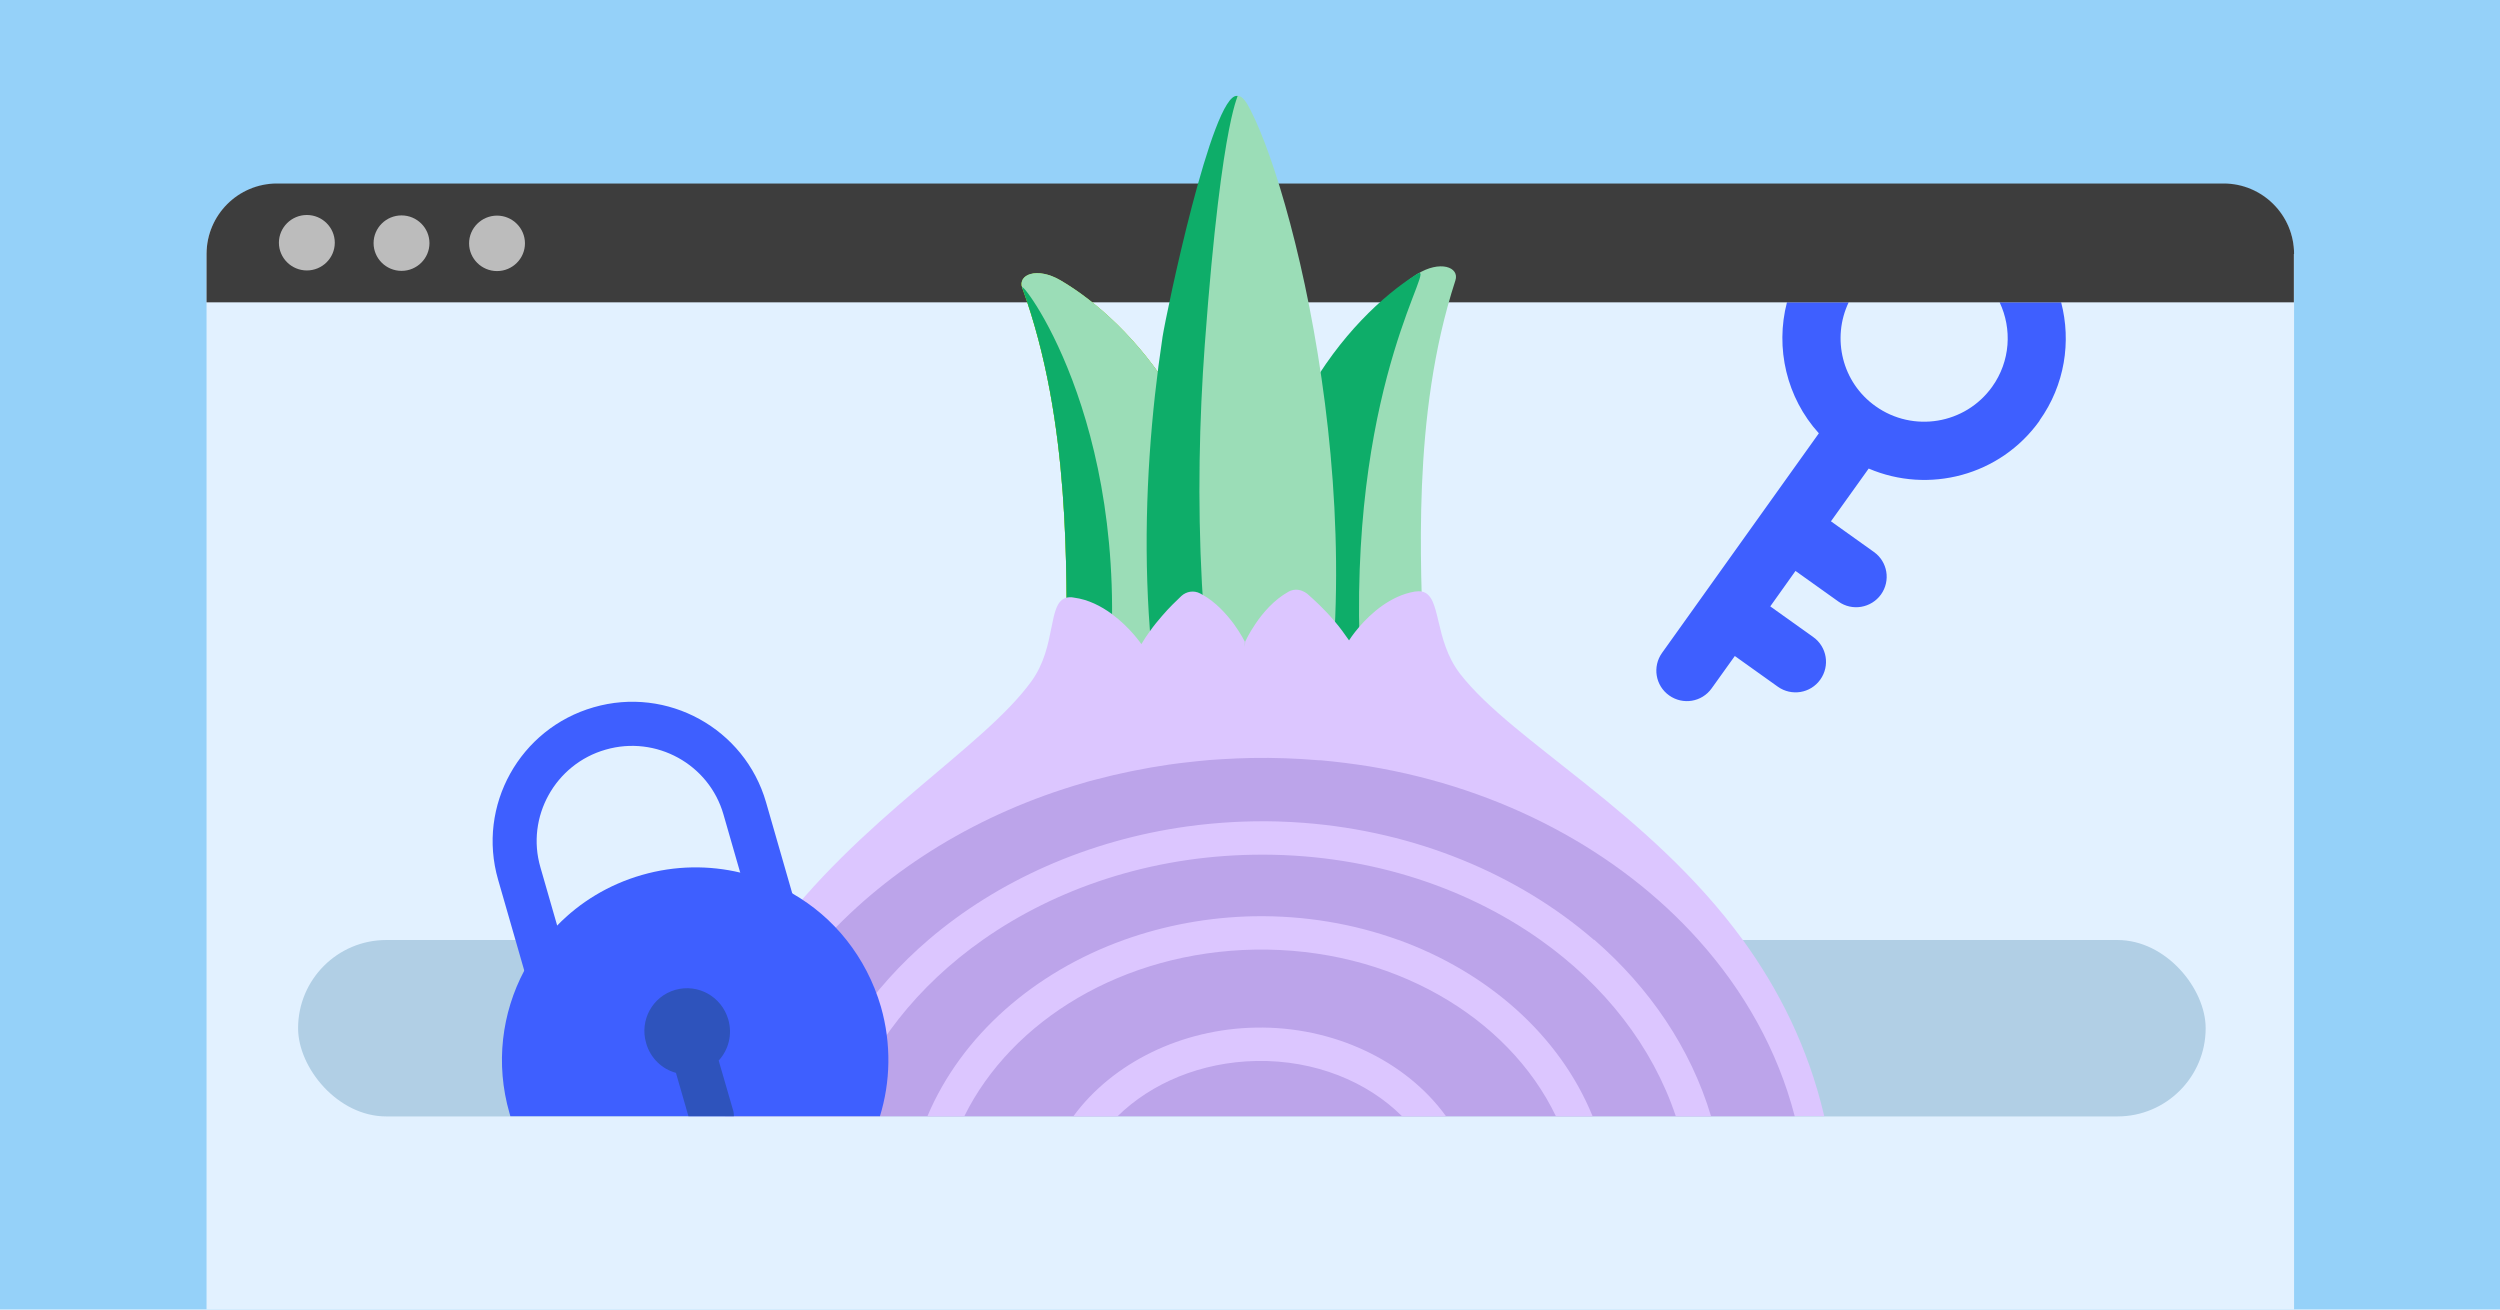
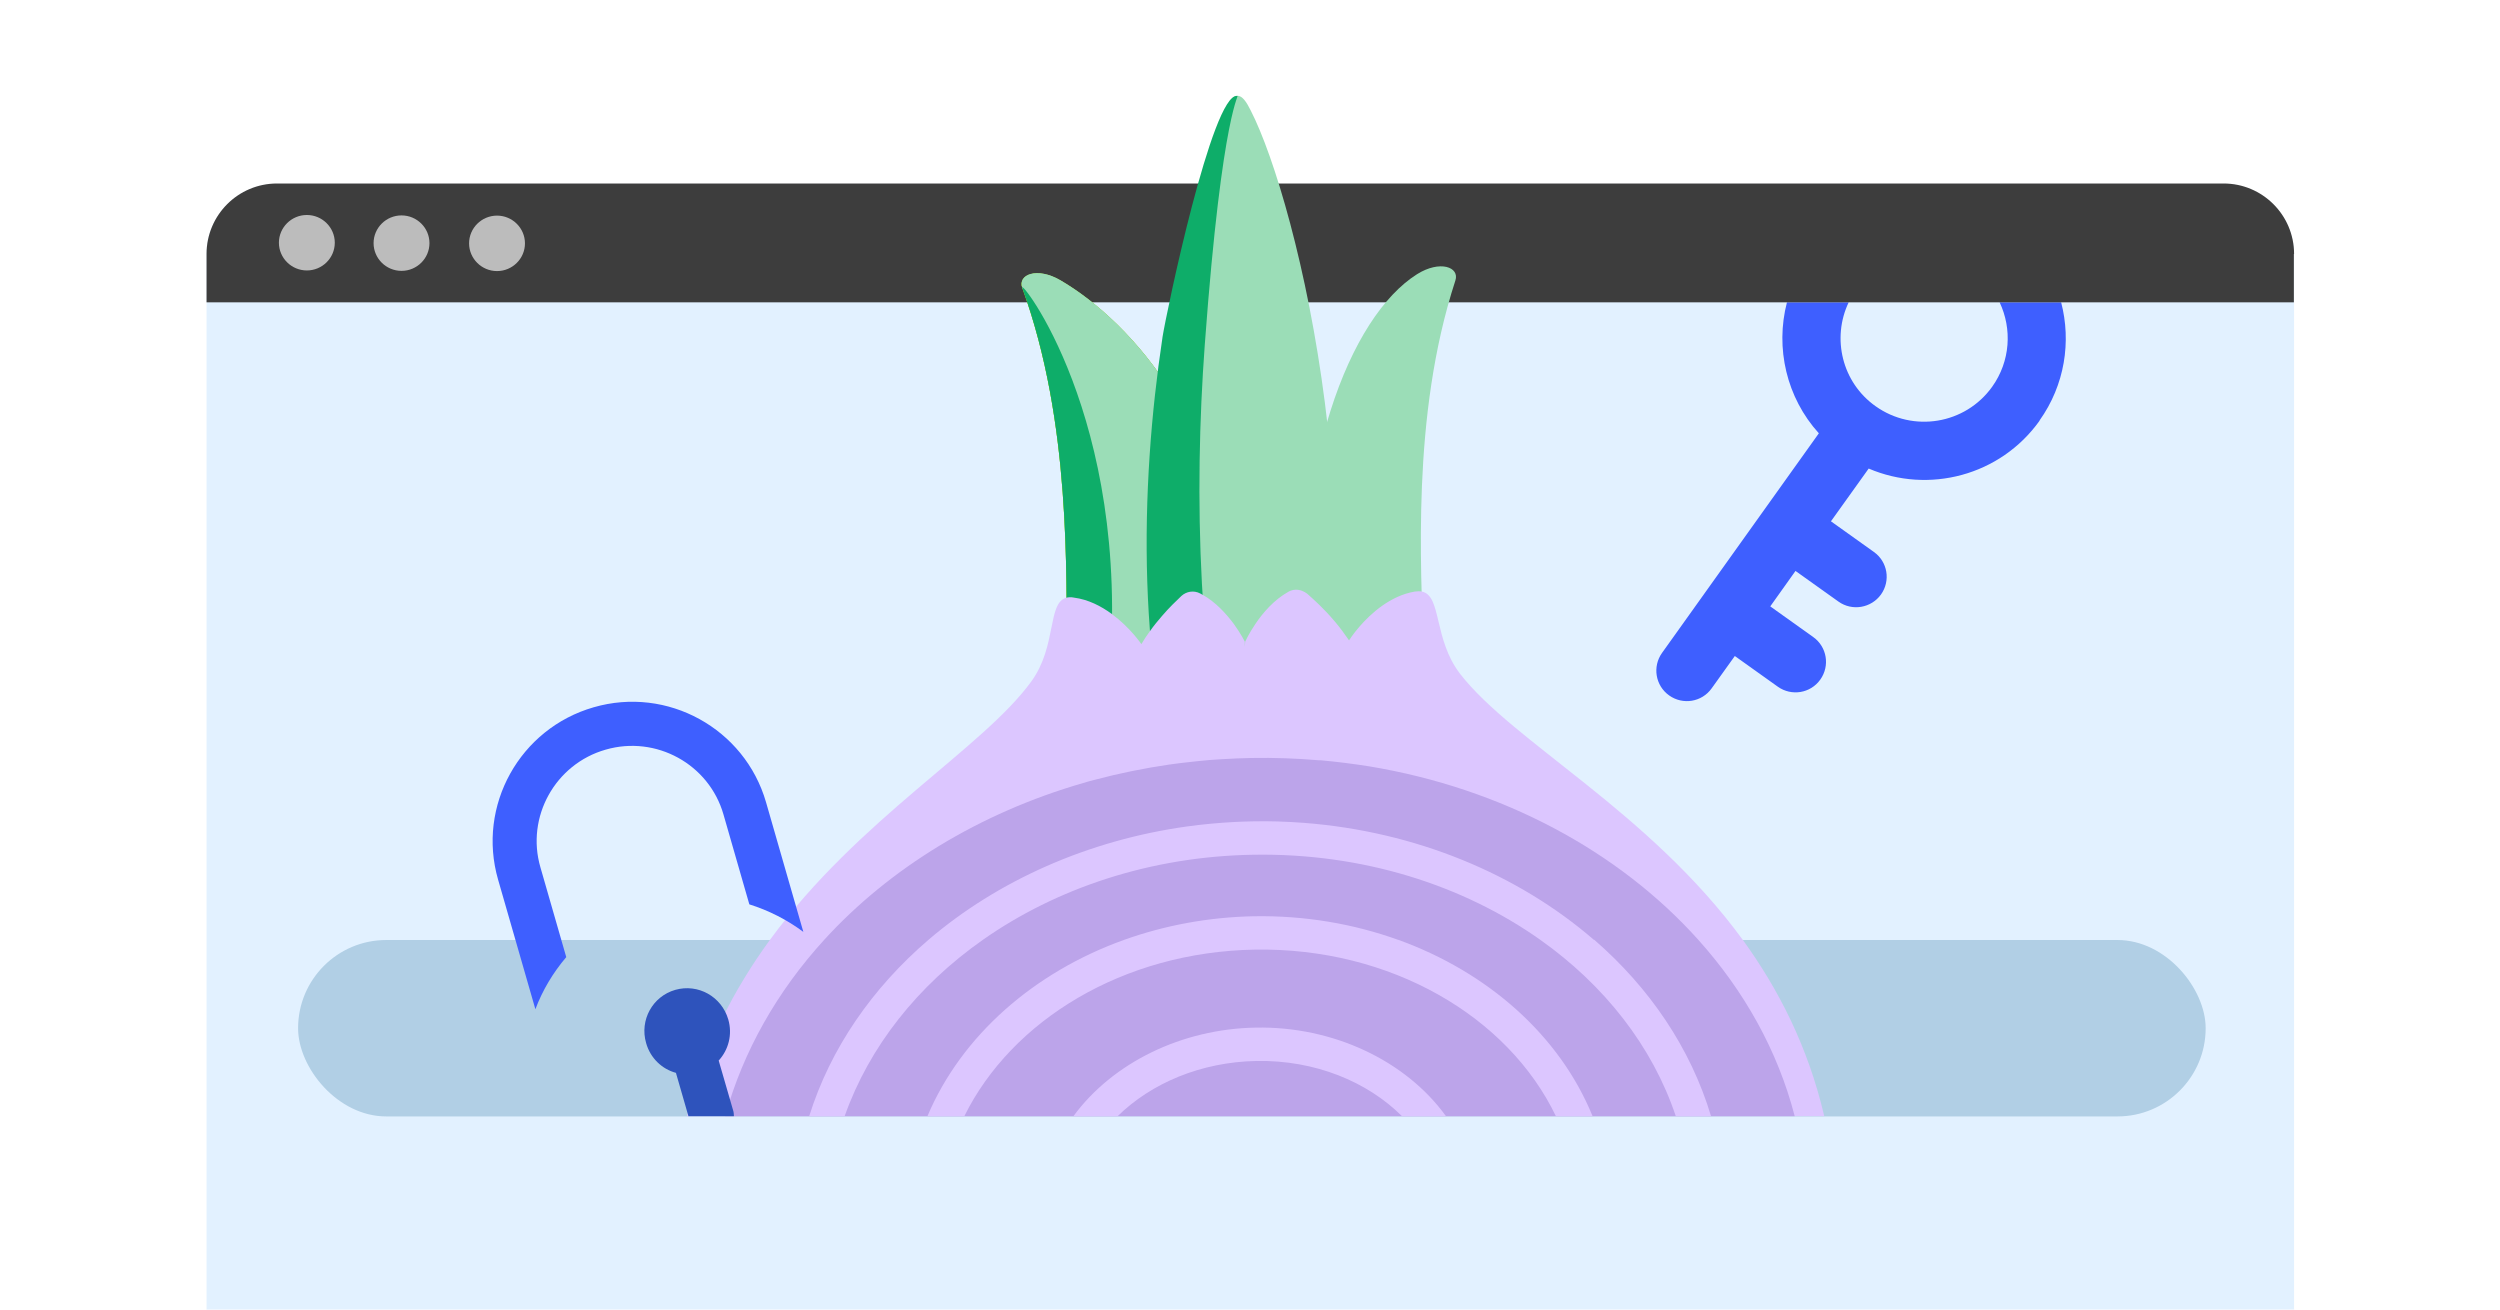
<svg xmlns="http://www.w3.org/2000/svg" fill="none" height="495" viewBox="0 0 945 495" width="945">
-   <path d="M0 0H945V495H0Z" fill="#95d1f9" />
  <path d="M867.16 96.084V495H78.076V96.005C78.076 95.847 78.076 95.611 78.076 95.453 78.076 95.217 78.076 94.98 78.076 94.744 78.786 80.713 90.451 69.521 104.639 69.521H840.518C847.849 69.521 854.549 72.516 859.357 77.324 859.751 77.718 860.145 78.191 860.539 78.585 864.638 83.236 867.16 89.384 867.16 96.084Z" fill="#e2f1ff" />
  <rect fill="#b1cfe5" height="66.686" rx="33.343" width="721.061" x="112.679" y="355.325" />
  <path clip-rule="evenodd" d="M770.998 158.983C756.1 179.871 728.986 186.807 706.364 177.112L692.097 197.054 708.334 208.641C713.537 212.346 714.719 219.518 711.014 224.721 707.31 229.844 700.137 231.105 694.935 227.4L678.697 215.814 669.16 229.213 685.397 240.8C690.6 244.505 691.782 251.678 688.077 256.88 684.373 262.082 677.2 263.264 671.998 259.56L655.76 247.973 647.011 260.19C643.307 265.393 636.134 266.575 630.932 262.87 625.729 259.166 624.547 251.993 628.252 246.791L687.525 163.791C675.308 150.313 670.973 131.553 675.466 114.291H698.797C692.334 127.849 696.275 144.559 708.965 153.545 723.153 163.634 742.858 160.402 753.026 146.214 759.963 136.519 760.593 124.302 755.864 114.291H779.116C782.979 129.11 780.535 145.505 770.919 158.983H770.998Z" fill="#3e5fff" fill-rule="evenodd" />
  <path d="M867.081 96.005V114.291H78.076V96.005C78.076 81.344 89.978 69.363 104.718 69.363H840.518C855.179 69.363 867.16 81.265 867.16 96.005H867.081Z" fill="#3d3d3d" />
  <path d="M115.99 102.232C121.822 102.232 126.552 97.502 126.552 91.748 126.552 85.994 121.822 81.265 115.99 81.265 110.157 81.265 105.427 85.994 105.427 91.748 105.427 97.502 110.157 102.232 115.99 102.232Z" fill="#bcbcbc" />
  <path d="M151.775 102.389C157.608 102.389 162.337 97.66 162.337 91.906 162.337 86.152 157.608 81.423 151.775 81.423 145.942 81.423 141.213 86.152 141.213 91.906 141.213 97.66 145.942 102.389 151.775 102.389Z" fill="#bcbcbc" />
  <path d="M187.875 102.468C193.708 102.468 198.437 97.739 198.437 91.985 198.437 86.231 193.708 81.502 187.875 81.502 182.042 81.502 177.313 86.231 177.313 91.985 177.313 97.739 182.042 102.468 187.875 102.468Z" fill="#bcbcbc" />
  <path d="M492.757 251.678C498.511 344.608 538.159 262.476 537.922 244.978 537.37 214.631 533.272 157.801 550.139 106.015 551.795 100.971 544.307 98.212 535.636 103.65 510.256 119.651 488.186 175.615 492.836 251.599L492.757 251.678Z" fill="#9bddb7" />
-   <path d="M474.707 240.248C480.461 333.179 514.354 259.481 513.881 241.982 511.044 141.643 544.228 98.133 535.479 103.65 510.098 119.651 469.978 164.264 474.707 240.248Z" fill="#0ead69" />
+   <path d="M474.707 240.248Z" fill="#0ead69" />
  <path d="M466.352 240.406C463.751 333.416 403.689 264.762 403.374 247.264 402.822 216.917 405.029 160.008 386.427 108.853 384.614 103.887 391.944 100.813 400.851 106.015 426.784 121.149 468.401 164.343 466.352 240.485V240.406Z" fill="#81c125" />
  <path d="M466.352 240.406C463.751 333.416 403.689 264.762 403.374 247.264 402.822 216.917 405.029 160.008 386.427 108.853 384.614 103.887 391.944 100.813 400.851 106.015 426.784 121.149 468.401 164.343 466.352 240.485V240.406Z" fill="#95d31c" />
  <path d="M466.352 240.406C463.751 333.416 421.424 264.841 421.108 247.342 420.557 216.996 408.418 150.786 386.427 108.774 384.614 103.808 391.944 100.734 400.851 105.936 426.784 121.07 468.401 164.264 466.352 240.406Z" fill="#9bddb7" />
  <path d="M419.374 255.776C411.492 348.549 403.689 264.683 403.374 247.264 402.822 216.917 405.029 160.008 386.427 108.853 384.614 103.887 427.651 157.564 419.296 255.776H419.374Z" fill="#0ead69" />
  <path d="M451.691 129.425C453.346 119.494 456.342 40.751 466.825 36.416 469.505 35.312 471.397 39.096 472.737 41.697 490.55 76.299 523.419 211.557 491.969 313.868 480.855 313.553 460.756 313.868 449.642 314.577 429.148 255.146 443.336 185.467 451.77 129.425H451.691Z" fill="#9bddb7" />
  <path d="M494.176 313.237C494.176 313.237 494.018 313.631 494.018 313.868 491.496 313.868 488.343 313.868 484.954 313.789 487.949 313.553 491.102 313.395 494.176 313.316V313.237Z" fill="#0ead69" />
  <path d="M439.395 127.612C440.971 117.681 458.233 35.312 467.613 36.258 469.032 35.785 462.096 39.49 455.396 130.45 451.297 186.492 452.558 253.412 467.692 315.76 459.337 315.917 455.159 314.341 449.642 314.656 429.148 255.303 430.961 183.733 439.395 127.691V127.612Z" fill="#0ead69" />
  <path d="M689.417 421.932H259.682C265.987 395.764 277.417 373.93 291.053 355.249 324.552 309.454 371.608 282.812 389.895 257.51 399.59 244.111 395.807 227.716 403.216 225.903 404.004 225.745 404.871 225.666 405.975 225.903 411.413 226.612 416.221 229.135 420.241 232.051 420.241 232.051 420.399 232.13 420.399 232.209 427.257 237.253 431.434 243.48 431.434 243.48 432.459 241.746 433.562 240.091 434.666 238.593 436.163 236.465 437.74 234.573 439.237 232.839 441.996 229.607 444.676 227.085 446.568 225.272 448.459 223.538 451.297 223.065 453.662 224.326 453.977 224.484 454.292 224.642 454.529 224.799 459.652 227.637 463.672 232.209 466.431 235.913 469.111 239.618 470.53 242.534 470.53 242.534V244.584L470.687 242.534C470.687 242.534 472.027 239.539 474.549 235.834 477.308 231.736 481.486 226.77 487.003 223.696 488.659 222.75 490.55 222.671 492.284 223.381 492.915 223.617 493.546 224.011 494.097 224.405 496.698 226.691 500.639 230.238 504.659 235.046 506.472 237.174 508.206 239.539 509.94 242.061 509.94 242.061 511.359 239.775 513.881 236.859 518.138 231.972 525.468 225.193 534.769 223.617 535.794 223.459 536.661 223.459 537.449 223.617 545.016 225.115 541.784 241.588 551.952 254.752 571.973 280.526 623.365 306.774 658.756 355.249 672.234 373.851 683.427 395.606 689.575 421.932H689.417Z" fill="#dcc6ff" />
  <path d="M678.382 421.932H274.106C280.885 397.34 293.811 374.718 311.546 355.249 336.217 328.213 370.19 307.326 409.443 295.975 410.94 295.502 412.438 295.108 414.014 294.714 423.158 292.271 432.616 290.379 442.233 288.96 442.39 288.96 442.627 288.96 442.863 288.881 444.991 288.566 447.198 288.33 449.326 288.093 450.509 287.936 451.691 287.857 452.873 287.699 455.79 287.384 458.706 287.147 461.623 286.99 465.406 286.753 469.19 286.596 472.973 286.517 481.643 286.359 490.156 286.674 498.511 287.384 498.748 287.384 498.984 287.384 499.221 287.384 505.369 287.936 511.517 288.724 517.507 289.67 568.032 298.025 612.014 321.908 641.888 355.17 659.307 374.561 671.998 397.182 678.382 421.854V421.932Z" fill="#bca4ea" />
  <g clip-rule="evenodd" fill-rule="evenodd">
    <path d="M602.477 355.249C573.786 330.42 535.084 314.262 492.757 311.03 486.373 310.557 479.909 310.321 473.446 310.479 471.081 310.479 468.795 310.636 466.51 310.715 460.598 311.03 454.686 311.582 448.932 312.37 411.256 317.572 377.047 332.943 350.957 355.249 329.754 373.457 313.911 396.236 305.871 421.932H319.271C328.572 395.606 346.937 372.511 371.53 355.249 399.275 335.78 434.823 323.721 473.761 323.09 515.064 322.381 553.056 334.598 582.22 355.249 606.497 372.432 624.626 395.527 633.454 421.932H646.775C639.05 396.158 623.522 373.378 602.635 355.249H602.477Z" fill="#dcc6ff" />
    <path d="M528.463 355.249C511.596 349.18 493.151 346.027 474.077 346.342 456.815 346.658 440.183 349.811 424.971 355.249 390.841 367.467 363.411 391.507 350.563 421.932H364.514C382.407 385.674 424.577 359.821 474.313 358.954 525.705 358.087 570.081 384.256 588.131 421.932H602.004C589.55 391.35 562.357 367.467 528.542 355.249H528.463Z" fill="#dcc6ff" />
    <path d="M474.707 388.433C446.647 388.906 420.557 401.754 405.738 421.932H422.448C435.139 409.478 453.898 401.439 474.944 401.045 497.014 400.65 516.877 408.848 529.961 421.932H546.592C531.38 400.887 503.871 387.881 474.707 388.433Z" fill="#dcc6ff" />
  </g>
  <path d="M214.044 361.791 204.27 327.819C198.752 308.823 209.866 288.803 228.941 283.364 248.016 277.846 268.037 288.881 273.475 307.877L283.249 341.85C290.58 344.135 297.516 347.682 303.664 352.254L289.555 303.227C281.515 275.403 252.272 259.244 224.369 267.363 196.467 275.403 180.229 304.567 188.269 332.47L202.378 381.497C205.058 374.324 209.078 367.624 214.044 361.791Z" fill="#3e5fff" />
-   <path d="M332.592 421.932H192.92C192.841 421.538 192.683 421.223 192.604 420.829 187.166 402.069 189.688 382.837 198.201 366.836 200.329 362.737 202.93 358.875 205.846 355.249 207.344 353.358 208.999 351.545 210.654 349.811 219.167 341.061 230.045 334.361 242.656 330.736 255.267 327.11 268.037 327.031 279.939 329.869 286.875 331.524 293.496 334.204 299.565 337.751 307.369 342.244 314.305 348.155 319.98 355.328 325.734 362.58 330.227 371.092 332.986 380.551 337.006 394.66 336.611 409.006 332.592 422.011V421.932Z" fill="#3e5fff" />
  <path d="M277.338 421.932H260.233L255.504 405.537C250.223 404.119 245.809 399.941 244.232 394.266 241.71 385.596 246.676 376.61 255.267 374.166 263.859 371.723 272.766 376.689 275.288 385.359 276.943 391.034 275.367 396.867 271.662 400.887L277.101 419.647C277.338 420.356 277.416 421.144 277.416 421.854L277.338 421.932Z" fill="#2e53bc" />
</svg>